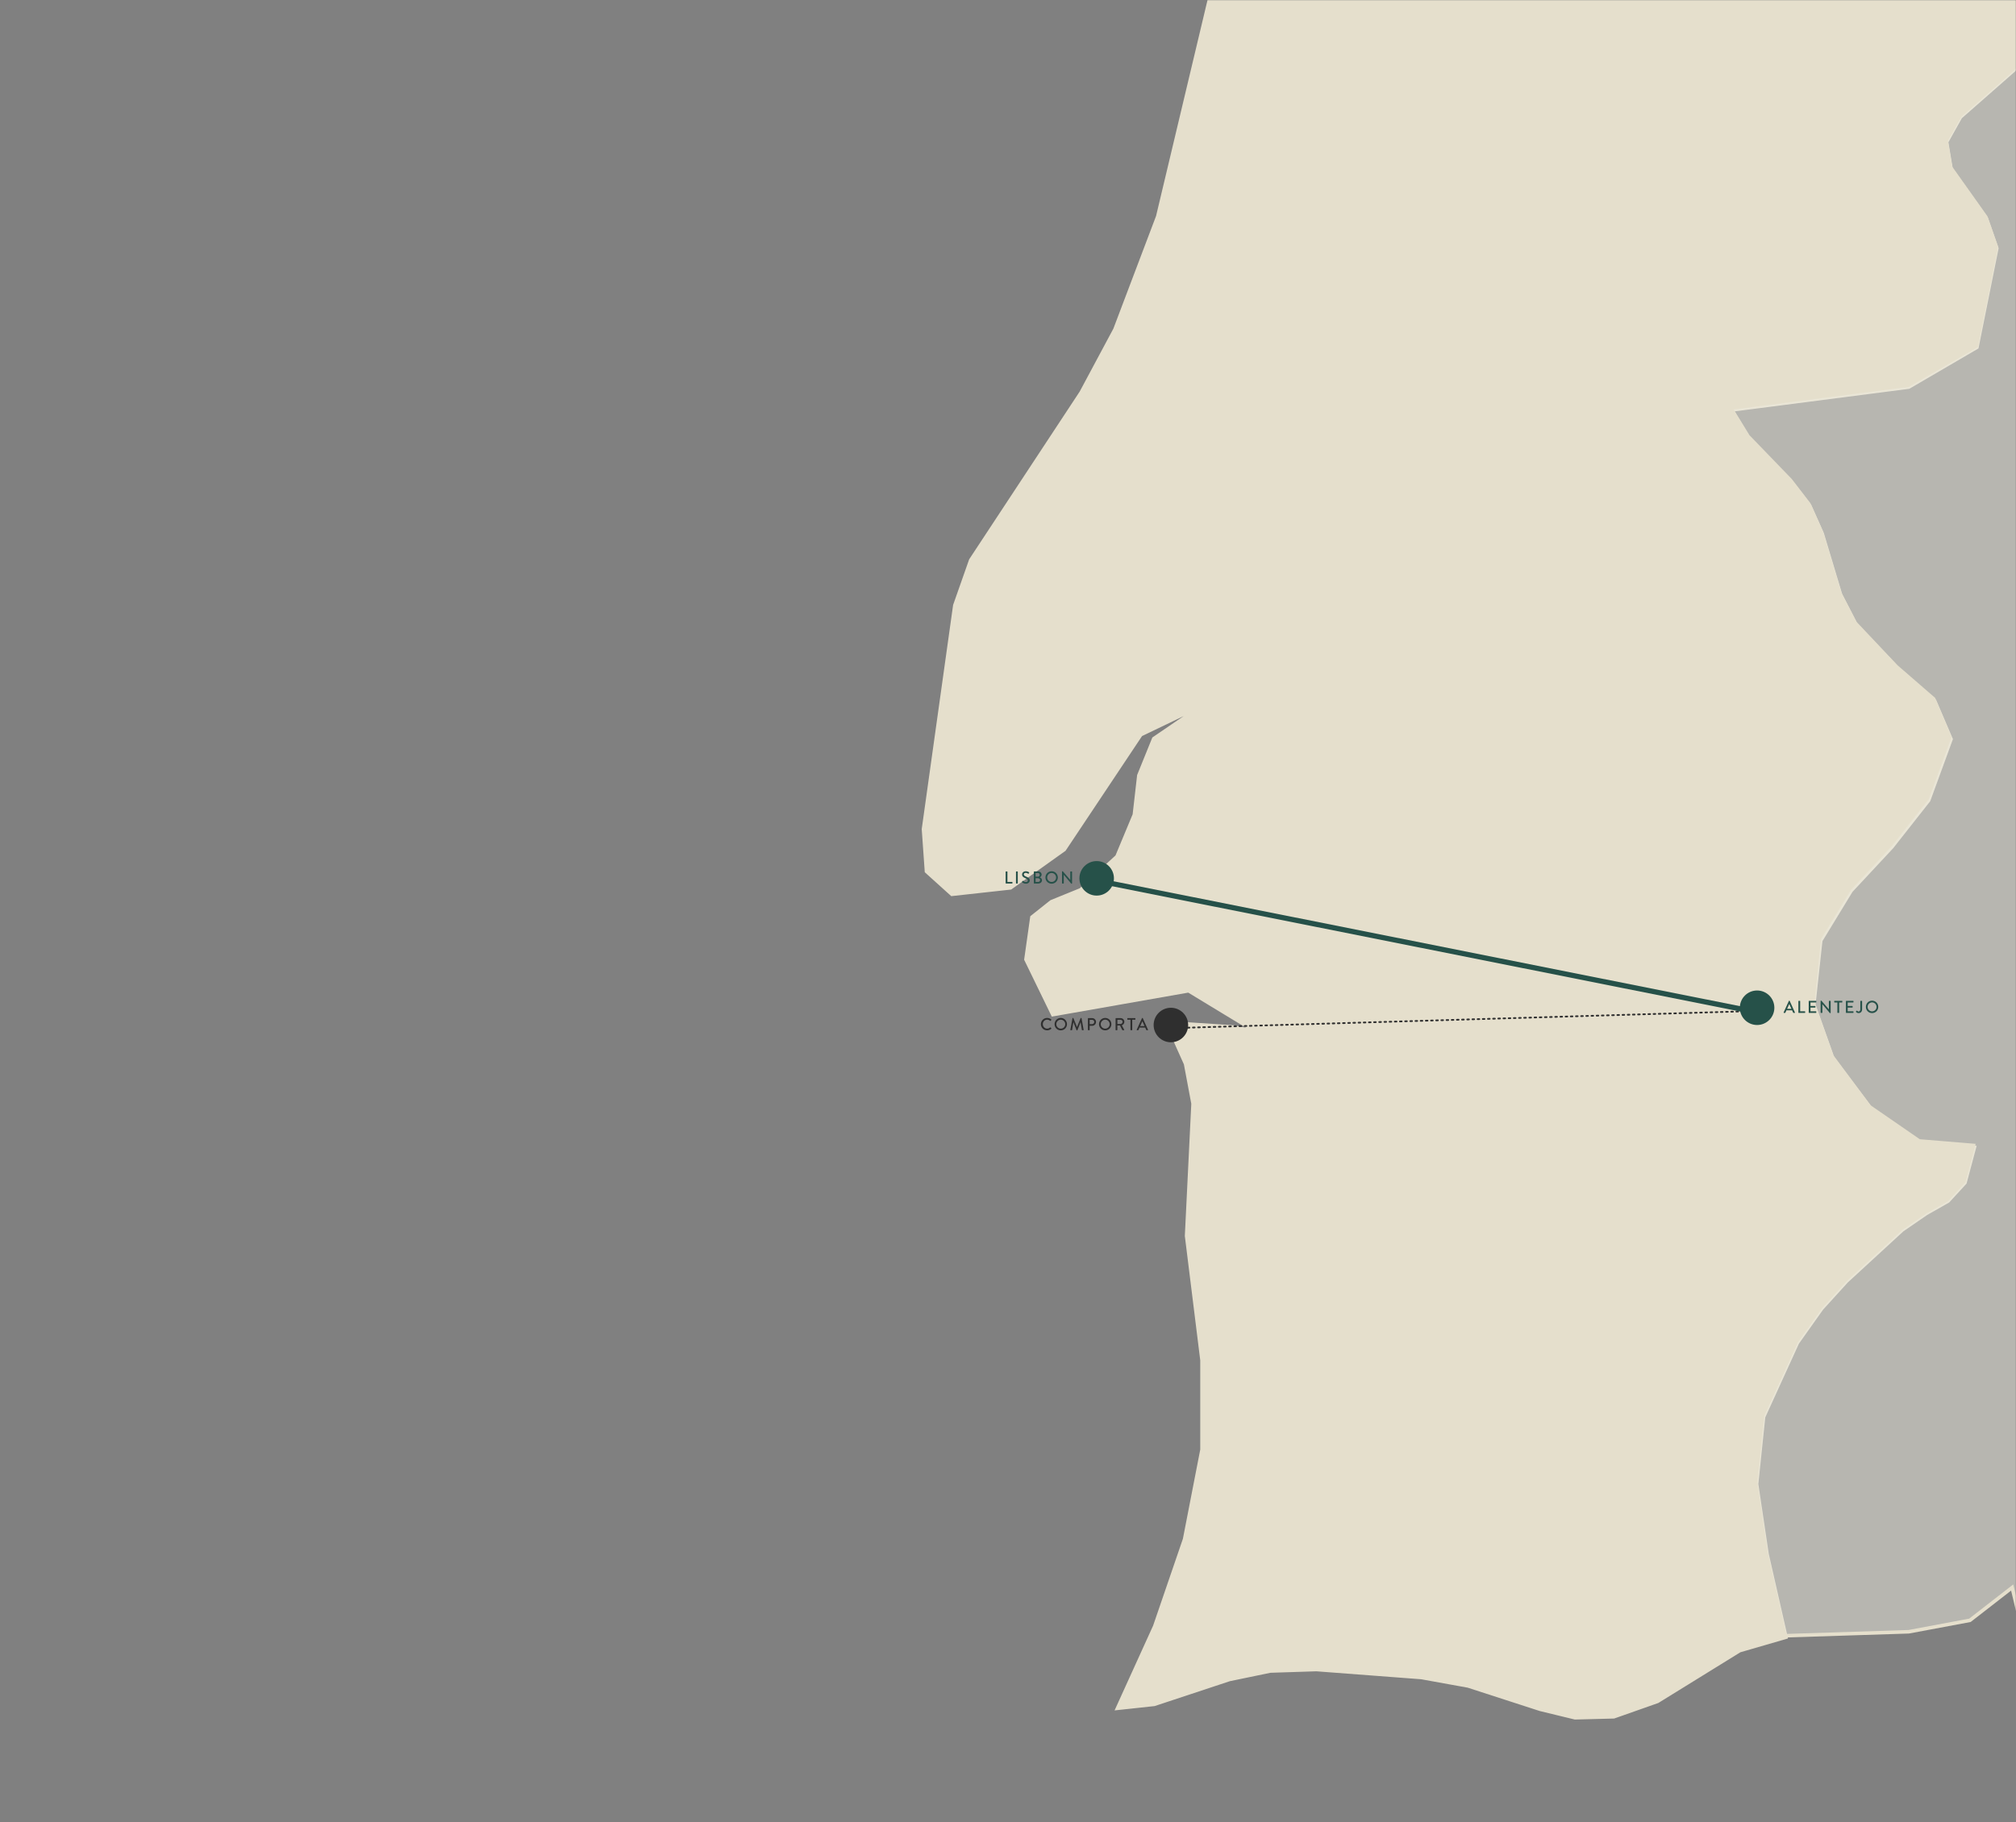
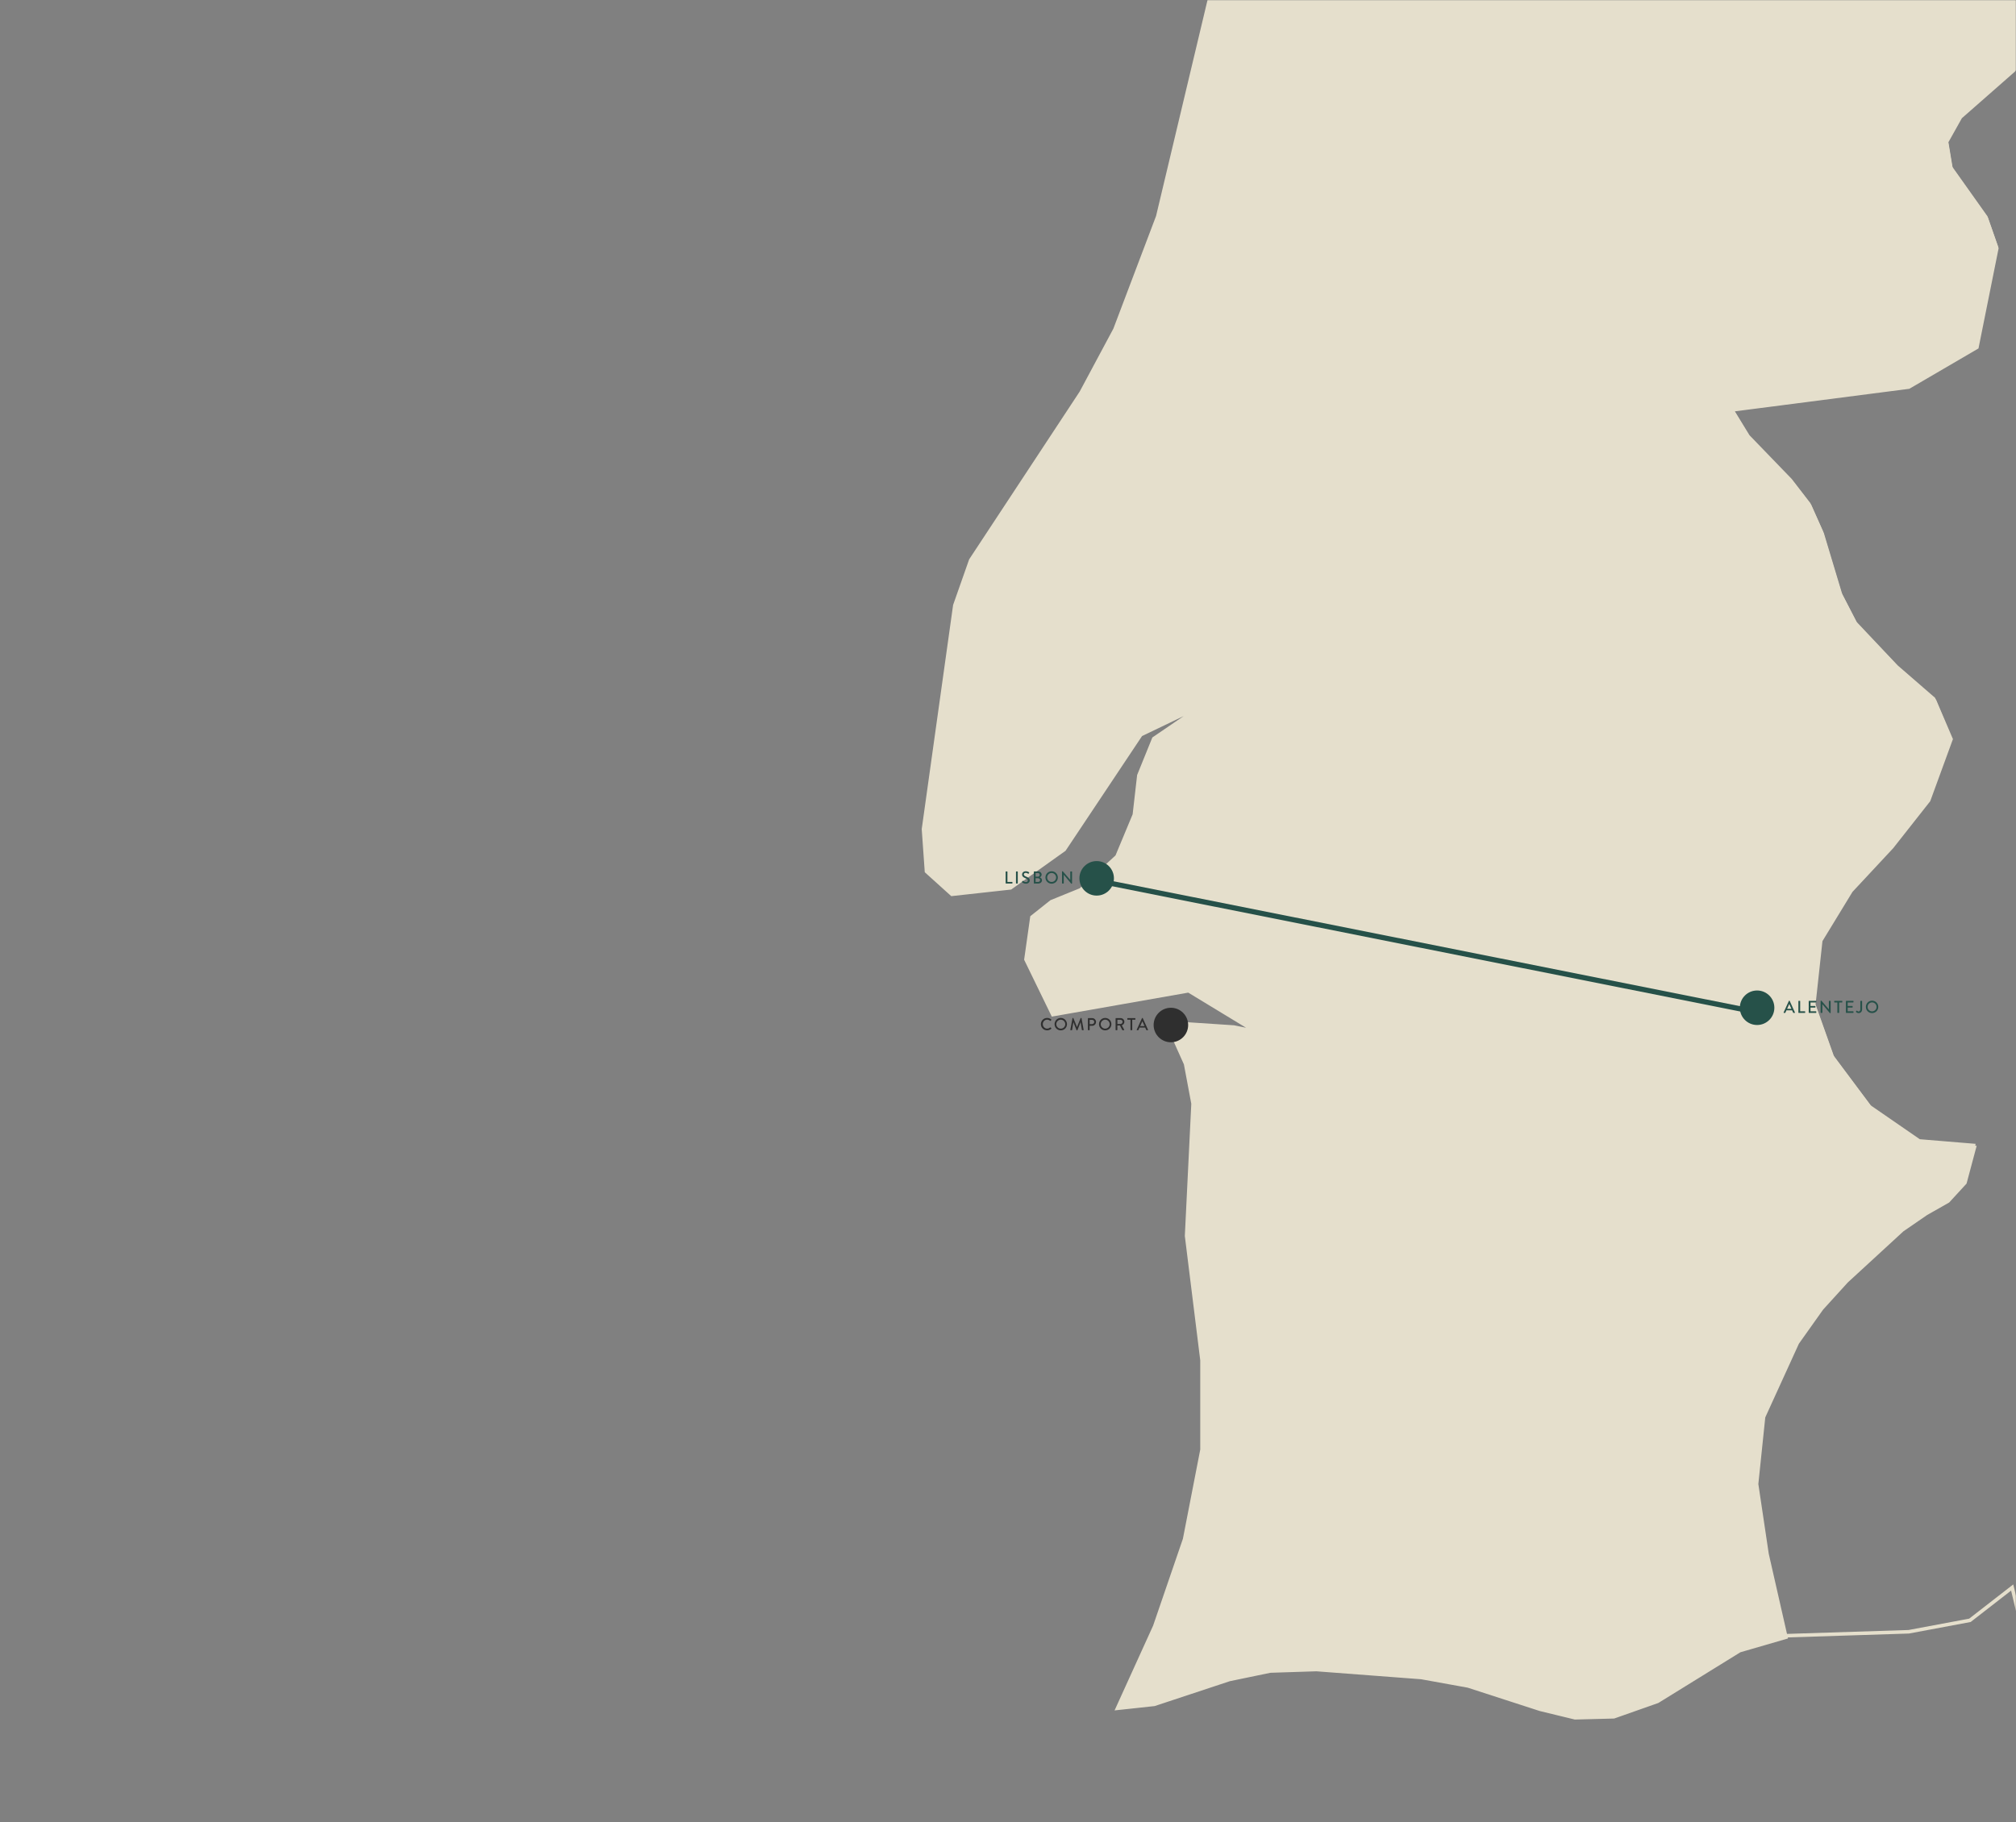
<svg xmlns="http://www.w3.org/2000/svg" fill="none" height="1056" viewBox="0 0 1168 1056" width="1168">
  <rect x="0" y="0" width="1168" height="1056" fill="#808080" stroke="none" />
  <mask height="1056" id="mask0_714_20670" maskUnits="userSpaceOnUse" style="mask-type:alpha" width="1168" x="0" y="0">
    <rect fill="#F9F9F9" height="1056" width="1168" />
  </mask>
  <g mask="url(#mask0_714_20670)">
    <mask fill="black" height="1498" id="path-2-outside-1_714_20670" maskUnits="userSpaceOnUse" width="786" x="533.047" y="-500.705">
      <rect fill="white" height="1498" width="786" x="533.047" y="-500.705" />
      <path d="M1017.69 860.025L1021.73 821.122L1041.32 778.185L1055.44 758.301L1069.85 742.45L1102.12 712.77L1115.95 703.259L1128.63 696.055L1138.43 685.393L1143.9 664.932L1112.5 662.34L1083.68 642.167L1061.78 613.062L1050.83 582.227L1054.87 545.054L1072.44 516.236L1096.07 490.877L1117.4 463.789L1130.36 428.344L1120.85 406.155L1099.24 387.136L1075.32 362.065L1066.39 344.774L1055.73 309.329L1048.53 293.192L1037.87 279.359L1013.09 254.001L1003.29 237.575L1105.87 224.319L1145.35 201.265L1156.87 143.919L1150.82 126.628L1130.36 97.811L1127.77 82.25L1135.83 67.842L1166.67 40.753L1176.75 26.633L1181.08 -6.796L1177.91 -48.867L1159.75 -167.594L1167.53 -171.34L1208.45 -214.278L1309.59 -301.594L1317.37 -320.901L1302.38 -336.751L1270.11 -359.229L1262.33 -362.398H1255.42L1248.79 -363.264L1241.87 -368.739L1239.28 -378.247L1242.74 -405.336L1241.59 -416.286L1232.08 -432.135L1221.71 -440.493L1207.87 -445.103L1172.14 -449.715H1132.95L1117.68 -447.986L1105.58 -444.528L1083.97 -434.153L1042.19 -423.49L1004.73 -422.338L966.692 -424.356L923.181 -422.338L885.436 -409.37L864.113 -403.895L847.975 -406.201L836.164 -423.49L841.925 -441.357L852.298 -458.937L854.317 -475.361L824.06 -498.705L780.549 -492.652L735.312 -470.174L701.02 -442.799L684.597 -421.473L676.24 -397.556L681.428 -377.672L706.497 -369.314L692.09 -335.022L697.851 -292.373L724.074 -210.533L728.397 -178.833L729.547 -145.981L727.531 -112.843L670.767 125.476L645.983 190.891L626.391 227.488L562.423 324.602L553.2 350.826L535.047 480.503L536.777 504.997L551.473 518.254L585.473 514.507L616.595 492.318L660.967 425.75L697.563 408.172L668.459 428.056L659.817 449.38L657.221 472.145L647.137 496.353L626.103 515.66L609.103 522.575L597.865 531.509L594.407 556.004L609.965 587.991L688.632 574.159L727.531 597.789L714.851 595.195L688.632 593.466L675.663 591.449L686.901 616.52L691.224 639.573L687.478 716.228L696.409 788.27V840.141L686.325 892.011L669.036 942.441L647.425 989.99L668.748 987.685L712.259 973.276L735.885 968.378L762.684 967.512L823.483 972.124L850.571 977.022L892.351 990.567L912.52 995.466L934.996 994.889L960.353 985.956L1007.9 956.562L1034.7 948.782L1023.75 900.658L1017.69 860.025Z" />
    </mask>
    <path d="M1017.69 860.025L1021.73 821.122L1041.32 778.185L1055.44 758.301L1069.85 742.45L1102.12 712.77L1115.95 703.259L1128.63 696.055L1138.43 685.393L1143.9 664.932L1112.5 662.34L1083.68 642.167L1061.78 613.062L1050.83 582.227L1054.87 545.054L1072.44 516.236L1096.07 490.877L1117.4 463.789L1130.36 428.344L1120.85 406.155L1099.24 387.136L1075.32 362.065L1066.39 344.774L1055.73 309.329L1048.53 293.192L1037.87 279.359L1013.09 254.001L1003.29 237.575L1105.87 224.319L1145.35 201.265L1156.87 143.919L1150.82 126.628L1130.36 97.811L1127.77 82.25L1135.83 67.842L1166.67 40.753L1176.75 26.633L1181.08 -6.796L1177.91 -48.867L1159.75 -167.594L1167.53 -171.34L1208.45 -214.278L1309.59 -301.594L1317.37 -320.901L1302.38 -336.751L1270.11 -359.229L1262.33 -362.398H1255.42L1248.79 -363.264L1241.87 -368.739L1239.28 -378.247L1242.74 -405.336L1241.59 -416.286L1232.08 -432.135L1221.71 -440.493L1207.87 -445.103L1172.14 -449.715H1132.95L1117.68 -447.986L1105.58 -444.528L1083.97 -434.153L1042.19 -423.49L1004.73 -422.338L966.692 -424.356L923.181 -422.338L885.436 -409.37L864.113 -403.895L847.975 -406.201L836.164 -423.49L841.925 -441.357L852.298 -458.937L854.317 -475.361L824.06 -498.705L780.549 -492.652L735.312 -470.174L701.02 -442.799L684.597 -421.473L676.24 -397.556L681.428 -377.672L706.497 -369.314L692.09 -335.022L697.851 -292.373L724.074 -210.533L728.397 -178.833L729.547 -145.981L727.531 -112.843L670.767 125.476L645.983 190.891L626.391 227.488L562.423 324.602L553.2 350.826L535.047 480.503L536.777 504.997L551.473 518.254L585.473 514.507L616.595 492.318L660.967 425.75L697.563 408.172L668.459 428.056L659.817 449.38L657.221 472.145L647.137 496.353L626.103 515.66L609.103 522.575L597.865 531.509L594.407 556.004L609.965 587.991L688.632 574.159L727.531 597.789L714.851 595.195L688.632 593.466L675.663 591.449L686.901 616.52L691.224 639.573L687.478 716.228L696.409 788.27V840.141L686.325 892.011L669.036 942.441L647.425 989.99L668.748 987.685L712.259 973.276L735.885 968.378L762.684 967.512L823.483 972.124L850.571 977.022L892.351 990.567L912.52 995.466L934.996 994.889L960.353 985.956L1007.9 956.562L1034.7 948.782L1023.75 900.658L1017.69 860.025Z" fill="#E5DFCC" />
    <path d="M1017.69 860.025L1021.73 821.122L1041.32 778.185L1055.44 758.301L1069.85 742.45L1102.12 712.77L1115.95 703.259L1128.63 696.055L1138.43 685.393L1143.9 664.932L1112.5 662.34L1083.68 642.167L1061.78 613.062L1050.83 582.227L1054.87 545.054L1072.44 516.236L1096.07 490.877L1117.4 463.789L1130.36 428.344L1120.85 406.155L1099.24 387.136L1075.32 362.065L1066.39 344.774L1055.73 309.329L1048.53 293.192L1037.87 279.359L1013.09 254.001L1003.29 237.575L1105.87 224.319L1145.35 201.265L1156.87 143.919L1150.82 126.628L1130.36 97.811L1127.77 82.25L1135.83 67.842L1166.67 40.753L1176.75 26.633L1181.08 -6.796L1177.91 -48.867L1159.75 -167.594L1167.53 -171.34L1208.45 -214.278L1309.59 -301.594L1317.37 -320.901L1302.38 -336.751L1270.11 -359.229L1262.33 -362.398H1255.42L1248.79 -363.264L1241.87 -368.739L1239.28 -378.247L1242.74 -405.336L1241.59 -416.286L1232.08 -432.135L1221.71 -440.493L1207.87 -445.103L1172.14 -449.715H1132.95L1117.68 -447.986L1105.58 -444.528L1083.97 -434.153L1042.19 -423.49L1004.73 -422.338L966.692 -424.356L923.181 -422.338L885.436 -409.37L864.113 -403.895L847.975 -406.201L836.164 -423.49L841.925 -441.357L852.298 -458.937L854.317 -475.361L824.06 -498.705L780.549 -492.652L735.312 -470.174L701.02 -442.799L684.597 -421.473L676.24 -397.556L681.428 -377.672L706.497 -369.314L692.09 -335.022L697.851 -292.373L724.074 -210.533L728.397 -178.833L729.547 -145.981L727.531 -112.843L670.767 125.476L645.983 190.891L626.391 227.488L562.423 324.602L553.2 350.826L535.047 480.503L536.777 504.997L551.473 518.254L585.473 514.507L616.595 492.318L660.967 425.75L697.563 408.172L668.459 428.056L659.817 449.38L657.221 472.145L647.137 496.353L626.103 515.66L609.103 522.575L597.865 531.509L594.407 556.004L609.965 587.991L688.632 574.159L727.531 597.789L714.851 595.195L688.632 593.466L675.663 591.449L686.901 616.52L691.224 639.573L687.478 716.228L696.409 788.27V840.141L686.325 892.011L669.036 942.441L647.425 989.99L668.748 987.685L712.259 973.276L735.885 968.378L762.684 967.512L823.483 972.124L850.571 977.022L892.351 990.567L912.52 995.466L934.996 994.889L960.353 985.956L1007.9 956.562L1034.7 948.782L1023.75 900.658L1017.69 860.025Z" mask="url(#path-2-outside-1_714_20670)" stroke="#E5DFCC" stroke-width="2.057" />
    <mask fill="black" height="2273" id="path-3-outside-2_714_20670" maskUnits="userSpaceOnUse" width="3298" x="592.688" y="-1001.24">
      <rect fill="white" height="2273" width="3298" x="592.688" y="-1001.24" />
      <path d="M3565.49 -596.955L3617.93 -592.632L3622.54 -586.293L3635.8 -564.68L3638.68 -557.476L3634.36 -547.966L3624.56 -543.931L3614.76 -542.202L3609.87 -539.609L3610.15 -520.302L3615.05 -507.909L3621.1 -496.672L3624.27 -480.534L3604.1 -422.035L3552.24 -379.386L3428.91 -315.7L3406.72 -298.698L3365.51 -260.66L3343.04 -245.386L3313.94 -234.723L3217.41 -217.722L3156.61 -197.55L3106.76 -173.631L3060.37 -143.949L3010.23 -106.487L3047.98 -91.79L3043.37 -75.366L2992.94 -45.395L2967.58 -21.765L2899.87 74.772L2841.95 144.509L2792.68 214.535L2766.17 290.901L2777.12 379.658L2788.65 412.796L2796.13 427.782L2807.37 442.767L2822.65 453.43L2862.99 473.025L2874.51 481.958L2872.49 515.674L2838.49 544.491L2757.52 587.428L2716.89 630.942L2670.5 702.41L2643.71 775.028L2661.57 822L2628.15 837.562L2590.11 839.578L2550.92 837.562L2514.04 841.595L2473.41 860.904L2438.55 890.585L2409.44 926.318L2386.68 964.068L2367.09 1007.58L2355.27 1027.47L2337.98 1044.76L2319.25 1057.15L2310.03 1059.45L2301.1 1056.86L2283.23 1054.84L2245.2 1057.44L2174.6 1069.54L2137.72 1073L1818.45 1067.81L1774.07 1077.9L1758.8 1086.54L1734.6 1109.31L1720.19 1119.97L1700.31 1129.19L1683.6 1133.22L1642.39 1138.12L1602.34 1149.94L1569.78 1170.69L1545.86 1200.95L1532.03 1240.71L1515.9 1239.56L1490.25 1263.19L1467.77 1270.68L1440.69 1264.63L1407.84 1248.49L1377.01 1228.61L1356.26 1211.9L1338.11 1187.98L1328.02 1162.33L1320.82 1136.4L1311.02 1111.33L1298.92 1095.76L1289.7 1089.71L1285.09 1081.07L1286.53 1057.72L1291.43 1046.2L1300.94 1036.11L1312.46 1028.04L1323.7 1022.57L1299.5 1028.62L1290.85 1033.81L1279.9 1045.33L1250.51 1013.06L1208.44 982.8L1173.58 952.542L1165.79 919.979L1141.3 938.997L1105.86 945.627L1034.11 947.931L1023.16 899.807L1017.11 859.175L1021.14 820.271L1040.74 777.334L1054.86 757.45L1069.27 741.601L1101.54 711.918L1115.37 702.41L1128.05 695.206L1137.85 684.544L1143.32 663.794L1111.91 661.2L1083.1 641.318L1061.2 611.924L1050.25 581.089L1053.99 543.916L1071.57 515.099L1095.2 489.739L1116.52 462.651L1129.49 427.205L1120.27 405.017L1098.66 386.285L1074.74 360.926L1065.81 343.636L1055.15 308.19L1047.94 292.053L1037.28 278.221L1012.79 252.862L1002.7 236.436L1105.57 223.181L1145.05 200.414L1156.58 143.069L1150.52 125.779L1130.06 96.962L1127.47 81.4L1135.54 66.991L1166.37 39.903L1176.46 25.783L1180.49 -7.644L1177.32 -49.718L1159.17 -168.444L1166.95 -172.191L1208.15 -215.128L1309.29 -302.443L1317.07 -321.752L1302.09 -337.601L1269.82 -360.077L1262.04 -363.537H1255.12L1248.49 -364.112L1241.58 -369.587L1239.27 -379.386L1242.73 -406.186L1241.29 -417.136L1231.78 -432.985L1221.7 -441.63L1207.86 -445.954L1171.84 -450.563H1132.95L1117.67 -448.546L1105.57 -445.088L1083.96 -434.714L1042.18 -424.052L1004.72 -423.187L966.684 -425.204L923.173 -423.187L885.716 -410.221L864.393 -404.745L847.967 -407.049L836.156 -424.341L841.917 -442.207L852.29 -459.785L854.021 -475.923L824.052 -499.264L780.253 -493.501L735.304 -470.736L701.012 -443.359L673.928 -448.546L679.978 -480.534L701.878 -519.437L721.758 -545.084L714.554 -545.948L699.574 -548.542H691.505L702.455 -574.477L701.589 -598.972L696.116 -625.484L692.655 -657.759L655.775 -641.044L643.094 -650.843L648.283 -676.202L664.417 -706.46L608.806 -726.92L594.688 -771.875L614.28 -821.728L659.232 -857.461L683.724 -864.377L732.708 -868.7L759.507 -873.024L783.134 -881.668L801.576 -894.059L816.272 -908.18L828.952 -922.3L827.798 -924.317L829.24 -933.25L832.121 -943.913L835.579 -951.694L843.648 -958.033L881.105 -978.205L904.158 -986.275L929.515 -992.902L954.584 -997.514L976.772 -999.243L1005.59 -994.631L1026.62 -982.528L1046.21 -966.968L1070.42 -952.271L1095.49 -944.489L1117.96 -943.913L1140.44 -946.795L1430.03 -956.304L1484.78 -948.524L1708.95 -900.975L1766.29 -898.094L1919.01 -919.419L1963.1 -918.267L2010.36 -906.739L2067.41 -888.007L2084.41 -886.278L2093.34 -888.873L2108.9 -898.958L2116.39 -901.552L2160.19 -902.416L2182.09 -900.112L2258.45 -880.228L2302.54 -874.752L2346.91 -879.074L2400.22 -894.348L2413.77 -868.412L2441.43 -854.003L2471.39 -841.612L2492.14 -821.728V-811.643L2486.38 -802.998L2481.77 -793.776L2484.94 -781.96L2493.87 -777.926L2504.53 -783.114L2514.33 -792.047L2520.09 -799.538L2534.21 -782.249L2558.13 -769.569L2609.13 -752.568L2620.65 -750.262L2642.84 -748.822L2653.5 -745.075L2663.3 -736.431L2682.32 -713.664L2693.56 -706.46L2711.13 -705.308L2746.86 -714.529L2763.58 -714.818L2780.58 -706.46L2810.26 -680.812L2826.39 -672.744L2849.73 -670.727L2928.11 -676.202L2959.52 -671.304L2975.94 -669.861L2990.06 -672.744L2993.81 -679.948L2992.94 -702.713L2995.82 -709.629L3037.03 -713.087L3096.39 -700.696L3152.29 -676.491L3183.7 -643.927L3182.25 -611.075L3196.95 -598.684L3222.02 -601.853L3251.41 -615.398L3272.73 -605.023L3312.5 -577.071L3330.94 -569.578L3341.31 -571.596L3370.41 -584.275L3382.81 -587.445L3401.53 -584.564L3438.99 -570.444L3457.44 -567.561L3473 -570.155L3484.81 -575.342L3496.91 -582.258L3513.62 -589.751L3541.29 -596.667L3565.49 -596.955ZM3214.81 398.101L3185.42 400.982L3156.9 417.985L3142.49 438.733L3149.4 468.415L3175.34 465.821L3207.32 444.785L3231.82 419.714L3214.81 398.101ZM3614.76 149.409L3552.24 164.393L3474.15 201.568L3424.01 248.252L3444.76 291.477L3473 272.169L3498.07 283.119L3522.56 307.038L3548.49 326.634L3594.88 332.397L3628.31 310.496L3654.24 271.882L3678.45 227.214L3666.34 205.89L3645.31 204.738L3621.97 207.33L3602.37 196.956L3603.81 189.464L3614.76 149.409ZM3865.45 179.378L3888.5 168.139L3866.03 140.188L3826.55 118.286L3789.09 113.388L3772.38 136.153L3788.81 154.308L3826.26 171.886L3865.45 179.378ZM3177.93 514.81L3193.78 526.913L3213.66 528.93L3217.69 519.709L3186.29 498.384L3177.93 514.81Z" />
    </mask>
-     <path d="M3565.49 -596.955L3617.93 -592.632L3622.54 -586.293L3635.8 -564.68L3638.68 -557.476L3634.36 -547.966L3624.56 -543.931L3614.76 -542.202L3609.87 -539.609L3610.15 -520.302L3615.05 -507.909L3621.1 -496.672L3624.27 -480.534L3604.1 -422.035L3552.24 -379.386L3428.91 -315.7L3406.72 -298.698L3365.51 -260.66L3343.04 -245.386L3313.94 -234.723L3217.41 -217.722L3156.61 -197.55L3106.76 -173.631L3060.37 -143.949L3010.23 -106.487L3047.98 -91.79L3043.37 -75.366L2992.94 -45.395L2967.58 -21.765L2899.87 74.772L2841.95 144.509L2792.68 214.535L2766.17 290.901L2777.12 379.658L2788.65 412.796L2796.13 427.782L2807.37 442.767L2822.65 453.43L2862.99 473.025L2874.51 481.958L2872.49 515.674L2838.49 544.491L2757.52 587.428L2716.89 630.942L2670.5 702.41L2643.71 775.028L2661.57 822L2628.15 837.562L2590.11 839.578L2550.92 837.562L2514.04 841.595L2473.41 860.904L2438.55 890.585L2409.44 926.318L2386.68 964.068L2367.09 1007.58L2355.27 1027.47L2337.98 1044.76L2319.25 1057.15L2310.03 1059.45L2301.1 1056.86L2283.23 1054.84L2245.2 1057.44L2174.6 1069.54L2137.72 1073L1818.45 1067.81L1774.07 1077.9L1758.8 1086.54L1734.6 1109.31L1720.19 1119.97L1700.31 1129.19L1683.6 1133.22L1642.39 1138.12L1602.34 1149.94L1569.78 1170.69L1545.86 1200.95L1532.03 1240.71L1515.9 1239.56L1490.25 1263.19L1467.77 1270.68L1440.69 1264.63L1407.84 1248.49L1377.01 1228.61L1356.26 1211.9L1338.11 1187.98L1328.02 1162.33L1320.82 1136.4L1311.02 1111.33L1298.92 1095.76L1289.7 1089.71L1285.09 1081.07L1286.53 1057.72L1291.43 1046.2L1300.94 1036.11L1312.46 1028.04L1323.7 1022.57L1299.5 1028.62L1290.85 1033.81L1279.9 1045.33L1250.51 1013.06L1208.44 982.8L1173.58 952.542L1165.79 919.979L1141.3 938.997L1105.86 945.627L1034.11 947.931L1023.16 899.807L1017.11 859.175L1021.14 820.271L1040.74 777.334L1054.86 757.45L1069.27 741.601L1101.54 711.918L1115.37 702.41L1128.05 695.206L1137.85 684.544L1143.32 663.794L1111.91 661.2L1083.1 641.318L1061.2 611.924L1050.25 581.089L1053.99 543.916L1071.57 515.099L1095.2 489.739L1116.52 462.651L1129.49 427.205L1120.27 405.017L1098.66 386.285L1074.74 360.926L1065.81 343.636L1055.15 308.19L1047.94 292.053L1037.28 278.221L1012.79 252.862L1002.7 236.436L1105.57 223.181L1145.05 200.414L1156.58 143.069L1150.52 125.779L1130.06 96.962L1127.47 81.4L1135.54 66.991L1166.37 39.903L1176.46 25.783L1180.49 -7.644L1177.32 -49.718L1159.17 -168.444L1166.95 -172.191L1208.15 -215.128L1309.29 -302.443L1317.07 -321.752L1302.09 -337.601L1269.82 -360.077L1262.04 -363.537H1255.12L1248.49 -364.112L1241.58 -369.587L1239.27 -379.386L1242.73 -406.186L1241.29 -417.136L1231.78 -432.985L1221.7 -441.63L1207.86 -445.954L1171.84 -450.563H1132.95L1117.67 -448.546L1105.57 -445.088L1083.96 -434.714L1042.18 -424.052L1004.72 -423.187L966.684 -425.204L923.173 -423.187L885.716 -410.221L864.393 -404.745L847.967 -407.049L836.156 -424.341L841.917 -442.207L852.29 -459.785L854.021 -475.923L824.052 -499.264L780.253 -493.501L735.304 -470.736L701.012 -443.359L673.928 -448.546L679.978 -480.534L701.878 -519.437L721.758 -545.084L714.554 -545.948L699.574 -548.542H691.505L702.455 -574.477L701.589 -598.972L696.116 -625.484L692.655 -657.759L655.775 -641.044L643.094 -650.843L648.283 -676.202L664.417 -706.46L608.806 -726.92L594.688 -771.875L614.28 -821.728L659.232 -857.461L683.724 -864.377L732.708 -868.7L759.507 -873.024L783.134 -881.668L801.576 -894.059L816.272 -908.18L828.952 -922.3L827.798 -924.317L829.24 -933.25L832.121 -943.913L835.579 -951.694L843.648 -958.033L881.105 -978.205L904.158 -986.275L929.515 -992.902L954.584 -997.514L976.772 -999.243L1005.59 -994.631L1026.62 -982.528L1046.21 -966.968L1070.42 -952.271L1095.49 -944.489L1117.96 -943.913L1140.44 -946.795L1430.03 -956.304L1484.78 -948.524L1708.95 -900.975L1766.29 -898.094L1919.01 -919.419L1963.1 -918.267L2010.36 -906.739L2067.41 -888.007L2084.41 -886.278L2093.34 -888.873L2108.9 -898.958L2116.39 -901.552L2160.19 -902.416L2182.09 -900.112L2258.45 -880.228L2302.54 -874.752L2346.91 -879.074L2400.22 -894.348L2413.77 -868.412L2441.43 -854.003L2471.39 -841.612L2492.14 -821.728V-811.643L2486.38 -802.998L2481.77 -793.776L2484.94 -781.96L2493.87 -777.926L2504.53 -783.114L2514.33 -792.047L2520.09 -799.538L2534.21 -782.249L2558.13 -769.569L2609.13 -752.568L2620.65 -750.262L2642.84 -748.822L2653.5 -745.075L2663.3 -736.431L2682.32 -713.664L2693.56 -706.46L2711.13 -705.308L2746.86 -714.529L2763.58 -714.818L2780.58 -706.46L2810.26 -680.812L2826.39 -672.744L2849.73 -670.727L2928.11 -676.202L2959.52 -671.304L2975.94 -669.861L2990.06 -672.744L2993.81 -679.948L2992.94 -702.713L2995.82 -709.629L3037.03 -713.087L3096.39 -700.696L3152.29 -676.491L3183.7 -643.927L3182.25 -611.075L3196.95 -598.684L3222.02 -601.853L3251.41 -615.398L3272.73 -605.023L3312.5 -577.071L3330.94 -569.578L3341.31 -571.596L3370.41 -584.275L3382.81 -587.445L3401.53 -584.564L3438.99 -570.444L3457.44 -567.561L3473 -570.155L3484.81 -575.342L3496.91 -582.258L3513.62 -589.751L3541.29 -596.667L3565.49 -596.955ZM3214.81 398.101L3185.42 400.982L3156.9 417.985L3142.49 438.733L3149.4 468.415L3175.34 465.821L3207.32 444.785L3231.82 419.714L3214.81 398.101ZM3614.76 149.409L3552.24 164.393L3474.15 201.568L3424.01 248.252L3444.76 291.477L3473 272.169L3498.07 283.119L3522.56 307.038L3548.49 326.634L3594.88 332.397L3628.31 310.496L3654.24 271.882L3678.45 227.214L3666.34 205.89L3645.31 204.738L3621.97 207.33L3602.37 196.956L3603.81 189.464L3614.76 149.409ZM3865.45 179.378L3888.5 168.139L3866.03 140.188L3826.55 118.286L3789.09 113.388L3772.38 136.153L3788.81 154.308L3826.26 171.886L3865.45 179.378ZM3177.93 514.81L3193.78 526.913L3213.66 528.93L3217.69 519.709L3186.29 498.384L3177.93 514.81Z" fill="#EFECE0" fill-opacity="0.5" />
-     <path d="M3565.49 -596.955L3617.93 -592.632L3622.54 -586.293L3635.8 -564.68L3638.68 -557.476L3634.36 -547.966L3624.56 -543.931L3614.76 -542.202L3609.87 -539.609L3610.15 -520.302L3615.05 -507.909L3621.1 -496.672L3624.27 -480.534L3604.1 -422.035L3552.24 -379.386L3428.91 -315.7L3406.72 -298.698L3365.51 -260.66L3343.04 -245.386L3313.94 -234.723L3217.41 -217.722L3156.61 -197.55L3106.76 -173.631L3060.37 -143.949L3010.23 -106.487L3047.98 -91.79L3043.37 -75.366L2992.94 -45.395L2967.58 -21.765L2899.87 74.772L2841.95 144.509L2792.68 214.535L2766.17 290.901L2777.12 379.658L2788.65 412.796L2796.13 427.782L2807.37 442.767L2822.65 453.43L2862.99 473.025L2874.51 481.958L2872.49 515.674L2838.49 544.491L2757.52 587.428L2716.89 630.942L2670.5 702.41L2643.71 775.028L2661.57 822L2628.15 837.562L2590.11 839.578L2550.92 837.562L2514.04 841.595L2473.41 860.904L2438.55 890.585L2409.44 926.318L2386.68 964.068L2367.09 1007.58L2355.27 1027.47L2337.98 1044.76L2319.25 1057.15L2310.03 1059.45L2301.1 1056.86L2283.23 1054.84L2245.2 1057.44L2174.6 1069.54L2137.72 1073L1818.45 1067.81L1774.07 1077.9L1758.8 1086.54L1734.6 1109.31L1720.19 1119.97L1700.31 1129.19L1683.6 1133.22L1642.39 1138.12L1602.34 1149.94L1569.78 1170.69L1545.86 1200.95L1532.03 1240.71L1515.9 1239.56L1490.25 1263.19L1467.77 1270.68L1440.69 1264.63L1407.84 1248.49L1377.01 1228.61L1356.26 1211.9L1338.11 1187.98L1328.02 1162.33L1320.82 1136.4L1311.02 1111.33L1298.92 1095.76L1289.7 1089.71L1285.09 1081.07L1286.53 1057.72L1291.43 1046.2L1300.94 1036.11L1312.46 1028.04L1323.7 1022.57L1299.5 1028.62L1290.85 1033.81L1279.9 1045.33L1250.51 1013.06L1208.44 982.8L1173.58 952.542L1165.79 919.979L1141.3 938.997L1105.86 945.627L1034.11 947.931L1023.16 899.807L1017.11 859.175L1021.14 820.271L1040.74 777.334L1054.86 757.45L1069.27 741.601L1101.54 711.918L1115.37 702.41L1128.05 695.206L1137.85 684.544L1143.32 663.794L1111.91 661.2L1083.1 641.318L1061.2 611.924L1050.25 581.089L1053.99 543.916L1071.57 515.099L1095.2 489.739L1116.52 462.651L1129.49 427.205L1120.27 405.017L1098.66 386.285L1074.74 360.926L1065.81 343.636L1055.15 308.19L1047.94 292.053L1037.28 278.221L1012.79 252.862L1002.7 236.436L1105.57 223.181L1145.05 200.414L1156.58 143.069L1150.52 125.779L1130.06 96.962L1127.47 81.4L1135.54 66.991L1166.37 39.903L1176.46 25.783L1180.49 -7.644L1177.32 -49.718L1159.17 -168.444L1166.95 -172.191L1208.15 -215.128L1309.29 -302.443L1317.07 -321.752L1302.09 -337.601L1269.82 -360.077L1262.04 -363.537H1255.12L1248.49 -364.112L1241.58 -369.587L1239.27 -379.386L1242.73 -406.186L1241.29 -417.136L1231.78 -432.985L1221.7 -441.63L1207.86 -445.954L1171.84 -450.563H1132.95L1117.67 -448.546L1105.57 -445.088L1083.96 -434.714L1042.18 -424.052L1004.72 -423.187L966.684 -425.204L923.173 -423.187L885.716 -410.221L864.393 -404.745L847.967 -407.049L836.156 -424.341L841.917 -442.207L852.29 -459.785L854.021 -475.923L824.052 -499.264L780.253 -493.501L735.304 -470.736L701.012 -443.359L673.928 -448.546L679.978 -480.534L701.878 -519.437L721.758 -545.084L714.554 -545.948L699.574 -548.542H691.505L702.455 -574.477L701.589 -598.972L696.116 -625.484L692.655 -657.759L655.775 -641.044L643.094 -650.843L648.283 -676.202L664.417 -706.46L608.806 -726.92L594.688 -771.875L614.28 -821.728L659.232 -857.461L683.724 -864.377L732.708 -868.7L759.507 -873.024L783.134 -881.668L801.576 -894.059L816.272 -908.18L828.952 -922.3L827.798 -924.317L829.24 -933.25L832.121 -943.913L835.579 -951.694L843.648 -958.033L881.105 -978.205L904.158 -986.275L929.515 -992.902L954.584 -997.514L976.772 -999.243L1005.59 -994.631L1026.62 -982.528L1046.21 -966.968L1070.42 -952.271L1095.49 -944.489L1117.96 -943.913L1140.44 -946.795L1430.03 -956.304L1484.78 -948.524L1708.95 -900.975L1766.29 -898.094L1919.01 -919.419L1963.1 -918.267L2010.36 -906.739L2067.41 -888.007L2084.41 -886.278L2093.34 -888.873L2108.9 -898.958L2116.39 -901.552L2160.19 -902.416L2182.09 -900.112L2258.45 -880.228L2302.54 -874.752L2346.91 -879.074L2400.22 -894.348L2413.77 -868.412L2441.43 -854.003L2471.39 -841.612L2492.14 -821.728V-811.643L2486.38 -802.998L2481.77 -793.776L2484.94 -781.96L2493.87 -777.926L2504.53 -783.114L2514.33 -792.047L2520.09 -799.538L2534.21 -782.249L2558.13 -769.569L2609.13 -752.568L2620.65 -750.262L2642.84 -748.822L2653.5 -745.075L2663.3 -736.431L2682.32 -713.664L2693.56 -706.46L2711.13 -705.308L2746.86 -714.529L2763.58 -714.818L2780.58 -706.46L2810.26 -680.812L2826.39 -672.744L2849.73 -670.727L2928.11 -676.202L2959.52 -671.304L2975.94 -669.861L2990.06 -672.744L2993.81 -679.948L2992.94 -702.713L2995.82 -709.629L3037.03 -713.087L3096.39 -700.696L3152.29 -676.491L3183.7 -643.927L3182.25 -611.075L3196.95 -598.684L3222.02 -601.853L3251.41 -615.398L3272.73 -605.023L3312.5 -577.071L3330.94 -569.578L3341.31 -571.596L3370.41 -584.275L3382.81 -587.445L3401.53 -584.564L3438.99 -570.444L3457.44 -567.561L3473 -570.155L3484.81 -575.342L3496.91 -582.258L3513.62 -589.751L3541.29 -596.667L3565.49 -596.955ZM3214.81 398.101L3185.42 400.982L3156.9 417.985L3142.49 438.733L3149.4 468.415L3175.34 465.821L3207.32 444.785L3231.82 419.714L3214.81 398.101ZM3614.76 149.409L3552.24 164.393L3474.15 201.568L3424.01 248.252L3444.76 291.477L3473 272.169L3498.07 283.119L3522.56 307.038L3548.49 326.634L3594.88 332.397L3628.31 310.496L3654.24 271.882L3678.45 227.214L3666.34 205.89L3645.31 204.738L3621.97 207.33L3602.37 196.956L3603.81 189.464L3614.76 149.409ZM3865.45 179.378L3888.5 168.139L3866.03 140.188L3826.55 118.286L3789.09 113.388L3772.38 136.153L3788.81 154.308L3826.26 171.886L3865.45 179.378ZM3177.93 514.81L3193.78 526.913L3213.66 528.93L3217.69 519.709L3186.29 498.384L3177.93 514.81Z" mask="url(#path-3-outside-2_714_20670)" stroke="#E5DFCC" stroke-width="2.057" />
-     <path d="M1013 586L673 596" stroke="#2F2F2F" stroke-dasharray="1 2" stroke-linecap="round" stroke-linejoin="round" />
+     <path d="M3565.49 -596.955L3617.93 -592.632L3622.54 -586.293L3635.8 -564.68L3638.68 -557.476L3634.36 -547.966L3624.56 -543.931L3614.76 -542.202L3609.87 -539.609L3610.15 -520.302L3615.05 -507.909L3621.1 -496.672L3624.27 -480.534L3604.1 -422.035L3552.24 -379.386L3428.91 -315.7L3406.72 -298.698L3365.51 -260.66L3343.04 -245.386L3313.94 -234.723L3217.41 -217.722L3156.61 -197.55L3106.76 -173.631L3060.37 -143.949L3010.23 -106.487L3047.98 -91.79L3043.37 -75.366L2992.94 -45.395L2967.58 -21.765L2899.87 74.772L2841.95 144.509L2792.68 214.535L2766.17 290.901L2777.12 379.658L2788.65 412.796L2796.13 427.782L2807.37 442.767L2822.65 453.43L2862.99 473.025L2874.51 481.958L2872.49 515.674L2838.49 544.491L2757.52 587.428L2716.89 630.942L2670.5 702.41L2643.71 775.028L2661.57 822L2628.15 837.562L2590.11 839.578L2550.92 837.562L2514.04 841.595L2473.41 860.904L2438.55 890.585L2409.44 926.318L2386.68 964.068L2367.09 1007.58L2355.27 1027.47L2337.98 1044.76L2319.25 1057.15L2310.03 1059.45L2301.1 1056.86L2283.23 1054.84L2245.2 1057.44L2174.6 1069.54L2137.72 1073L1818.45 1067.81L1774.07 1077.9L1758.8 1086.54L1734.6 1109.31L1720.19 1119.97L1700.31 1129.19L1683.6 1133.22L1642.39 1138.12L1602.34 1149.94L1569.78 1170.69L1545.86 1200.95L1532.03 1240.71L1515.9 1239.56L1490.25 1263.19L1467.77 1270.68L1440.69 1264.63L1407.84 1248.49L1377.01 1228.61L1356.26 1211.9L1338.11 1187.98L1328.02 1162.33L1320.82 1136.4L1311.02 1111.33L1298.92 1095.76L1289.7 1089.71L1285.09 1081.07L1286.53 1057.72L1291.43 1046.2L1300.94 1036.11L1312.46 1028.04L1323.7 1022.57L1299.5 1028.62L1290.85 1033.81L1279.9 1045.33L1250.51 1013.06L1208.44 982.8L1173.58 952.542L1165.79 919.979L1141.3 938.997L1105.86 945.627L1034.11 947.931L1023.16 899.807L1017.11 859.175L1021.14 820.271L1040.74 777.334L1054.86 757.45L1069.27 741.601L1101.54 711.918L1115.37 702.41L1128.05 695.206L1137.85 684.544L1143.32 663.794L1111.91 661.2L1083.1 641.318L1061.2 611.924L1050.25 581.089L1053.99 543.916L1071.57 515.099L1095.2 489.739L1116.52 462.651L1129.49 427.205L1120.27 405.017L1098.66 386.285L1074.74 360.926L1065.81 343.636L1055.15 308.19L1047.94 292.053L1037.28 278.221L1012.79 252.862L1002.7 236.436L1105.57 223.181L1145.05 200.414L1156.58 143.069L1150.52 125.779L1130.06 96.962L1127.47 81.4L1135.54 66.991L1166.37 39.903L1176.46 25.783L1180.49 -7.644L1177.32 -49.718L1159.17 -168.444L1166.95 -172.191L1208.15 -215.128L1309.29 -302.443L1317.07 -321.752L1302.09 -337.601L1269.82 -360.077L1262.04 -363.537H1255.12L1248.49 -364.112L1241.58 -369.587L1239.27 -379.386L1242.73 -406.186L1241.29 -417.136L1231.78 -432.985L1221.7 -441.63L1207.86 -445.954L1171.84 -450.563H1132.95L1117.67 -448.546L1105.57 -445.088L1083.96 -434.714L1042.18 -424.052L1004.72 -423.187L966.684 -425.204L923.173 -423.187L885.716 -410.221L864.393 -404.745L847.967 -407.049L836.156 -424.341L841.917 -442.207L852.29 -459.785L854.021 -475.923L824.052 -499.264L780.253 -493.501L735.304 -470.736L701.012 -443.359L673.928 -448.546L679.978 -480.534L701.878 -519.437L721.758 -545.084L714.554 -545.948L699.574 -548.542H691.505L702.455 -574.477L701.589 -598.972L696.116 -625.484L692.655 -657.759L655.775 -641.044L643.094 -650.843L648.283 -676.202L664.417 -706.46L608.806 -726.92L594.688 -771.875L614.28 -821.728L659.232 -857.461L683.724 -864.377L732.708 -868.7L759.507 -873.024L783.134 -881.668L801.576 -894.059L816.272 -908.18L828.952 -922.3L827.798 -924.317L829.24 -933.25L832.121 -943.913L835.579 -951.694L843.648 -958.033L881.105 -978.205L904.158 -986.275L929.515 -992.902L954.584 -997.514L976.772 -999.243L1005.59 -994.631L1026.62 -982.528L1046.21 -966.968L1070.42 -952.271L1095.49 -944.489L1117.96 -943.913L1140.44 -946.795L1430.03 -956.304L1484.78 -948.524L1708.95 -900.975L1766.29 -898.094L1919.01 -919.419L1963.1 -918.267L2010.36 -906.739L2067.41 -888.007L2084.41 -886.278L2093.34 -888.873L2108.9 -898.958L2116.39 -901.552L2160.19 -902.416L2182.09 -900.112L2258.45 -880.228L2302.54 -874.752L2346.91 -879.074L2400.22 -894.348L2413.77 -868.412L2441.43 -854.003L2471.39 -841.612L2492.14 -821.728V-811.643L2486.38 -802.998L2481.77 -793.776L2484.94 -781.96L2493.87 -777.926L2504.53 -783.114L2514.33 -792.047L2520.09 -799.538L2534.21 -782.249L2558.13 -769.569L2609.13 -752.568L2620.65 -750.262L2642.84 -748.822L2653.5 -745.075L2663.3 -736.431L2682.32 -713.664L2693.56 -706.46L2711.13 -705.308L2746.86 -714.529L2763.58 -714.818L2780.58 -706.46L2810.26 -680.812L2826.39 -672.744L2849.73 -670.727L2928.11 -676.202L2959.52 -671.304L2975.94 -669.861L2990.06 -672.744L2993.81 -679.948L2992.94 -702.713L2995.82 -709.629L3037.03 -713.087L3096.39 -700.696L3152.29 -676.491L3183.7 -643.927L3182.25 -611.075L3196.95 -598.684L3222.02 -601.853L3251.41 -615.398L3272.73 -605.023L3312.5 -577.071L3330.94 -569.578L3341.31 -571.596L3370.41 -584.275L3382.81 -587.445L3401.53 -584.564L3438.99 -570.444L3457.44 -567.561L3473 -570.155L3484.81 -575.342L3496.91 -582.258L3513.62 -589.751L3541.29 -596.667L3565.49 -596.955M3214.81 398.101L3185.42 400.982L3156.9 417.985L3142.49 438.733L3149.4 468.415L3175.34 465.821L3207.32 444.785L3231.82 419.714L3214.81 398.101ZM3614.76 149.409L3552.24 164.393L3474.15 201.568L3424.01 248.252L3444.76 291.477L3473 272.169L3498.07 283.119L3522.56 307.038L3548.49 326.634L3594.88 332.397L3628.31 310.496L3654.24 271.882L3678.45 227.214L3666.34 205.89L3645.31 204.738L3621.97 207.33L3602.37 196.956L3603.81 189.464L3614.76 149.409ZM3865.45 179.378L3888.5 168.139L3866.03 140.188L3826.55 118.286L3789.09 113.388L3772.38 136.153L3788.81 154.308L3826.26 171.886L3865.45 179.378ZM3177.93 514.81L3193.78 526.913L3213.66 528.93L3217.69 519.709L3186.29 498.384L3177.93 514.81Z" mask="url(#path-3-outside-2_714_20670)" stroke="#E5DFCC" stroke-width="2.057" />
    <path d="M634 510L1015 586" stroke="#2F2F2F" stroke-dasharray="1 2" stroke-linecap="round" stroke-linejoin="round" />
    <path d="M634 510L1015 586" stroke="#265149" stroke-linecap="round" stroke-linejoin="round" stroke-width="3" />
    <circle cx="1018" cy="584" fill="#265149" r="10" />
    <path d="M1033.53 587C1033.38 587 1033.3 586.87 1033.36 586.74L1036.43 580.01C1036.46 579.95 1036.55 579.9 1036.6 579.9H1036.7C1036.75 579.9 1036.84 579.95 1036.87 580.01L1039.92 586.74C1039.98 586.87 1039.9 587 1039.75 587H1039.12C1039 587 1038.93 586.94 1038.89 586.85L1038.27 585.48H1035C1034.8 585.94 1034.59 586.39 1034.39 586.85C1034.36 586.92 1034.28 587 1034.16 587H1033.53ZM1035.39 584.62H1037.89L1036.66 581.88H1036.61L1035.39 584.62ZM1041.92 586.81V580.19C1041.92 580.09 1042 580 1042.11 580H1042.77C1042.87 580 1042.96 580.09 1042.96 580.19V586.07H1045.67C1045.78 586.07 1045.86 586.16 1045.86 586.26V586.81C1045.86 586.91 1045.78 587 1045.67 587H1042.11C1042 587 1041.92 586.91 1041.92 586.81ZM1047.91 586.81V580.19C1047.91 580.09 1047.99 580 1048.1 580H1052.1C1052.21 580 1052.29 580.09 1052.29 580.19V580.75C1052.29 580.85 1052.21 580.94 1052.1 580.94H1048.94V582.98H1051.61C1051.71 582.98 1051.8 583.07 1051.8 583.17V583.73C1051.8 583.84 1051.71 583.92 1051.61 583.92H1048.94V586.07H1052.1C1052.21 586.07 1052.29 586.16 1052.29 586.26V586.81C1052.29 586.91 1052.21 587 1052.1 587H1048.1C1047.99 587 1047.91 586.91 1047.91 586.81ZM1054.8 586.81V580.08C1054.8 579.98 1054.89 579.9 1054.99 579.9H1055.24L1059.58 584.92H1059.59V580.19C1059.59 580.09 1059.67 580 1059.78 580H1060.42C1060.52 580 1060.61 580.09 1060.61 580.19V586.92C1060.61 587.02 1060.52 587.1 1060.42 587.1H1060.16L1055.82 581.94H1055.81V586.81C1055.81 586.91 1055.73 587 1055.62 587H1054.99C1054.89 587 1054.8 586.91 1054.8 586.81ZM1064.51 586.81V580.94H1062.88C1062.77 580.94 1062.69 580.85 1062.69 580.75V580.19C1062.69 580.09 1062.77 580 1062.88 580H1067.18C1067.29 580 1067.37 580.09 1067.37 580.19V580.75C1067.37 580.85 1067.29 580.94 1067.18 580.94H1065.55V586.81C1065.55 586.91 1065.46 587 1065.36 587H1064.7C1064.6 587 1064.51 586.91 1064.51 586.81ZM1069.46 586.81V580.19C1069.46 580.09 1069.54 580 1069.65 580H1073.65C1073.76 580 1073.84 580.09 1073.84 580.19V580.75C1073.84 580.85 1073.76 580.94 1073.65 580.94H1070.49V582.98H1073.16C1073.26 582.98 1073.35 583.07 1073.35 583.17V583.73C1073.35 583.84 1073.26 583.92 1073.16 583.92H1070.49V586.07H1073.65C1073.76 586.07 1073.84 586.16 1073.84 586.26V586.81C1073.84 586.91 1073.76 587 1073.65 587H1069.65C1069.54 587 1069.46 586.91 1069.46 586.81ZM1075.27 586.37C1075.22 586.29 1075.23 586.19 1075.29 586.12L1075.65 585.73C1075.79 585.61 1075.88 585.65 1075.97 585.75C1076.12 585.92 1076.4 586.18 1076.79 586.18C1077.28 586.18 1077.8 585.8 1077.8 584.92V580.19C1077.8 580.09 1077.88 580 1077.99 580H1078.65C1078.76 580 1078.84 580.09 1078.84 580.19V584.91C1078.84 586.3 1077.96 587.1 1076.79 587.1C1075.92 587.1 1075.44 586.58 1075.27 586.37ZM1081.02 583.51C1081.02 581.51 1082.61 579.9 1084.61 579.9C1086.61 579.9 1088.21 581.51 1088.21 583.51C1088.21 585.51 1086.61 587.1 1084.61 587.1C1082.61 587.1 1081.02 585.51 1081.02 583.51ZM1082.02 583.51C1082.02 584.94 1083.19 586.1 1084.61 586.1C1086.04 586.1 1087.21 584.94 1087.21 583.51C1087.21 582.09 1086.04 580.9 1084.61 580.9C1083.19 580.9 1082.02 582.09 1082.02 583.51Z" fill="#265149" />
    <path d="M582.635 511.818V505.198C582.635 505.098 582.715 505.008 582.825 505.008H583.485C583.585 505.008 583.675 505.098 583.675 505.198V511.078H586.385C586.495 511.078 586.575 511.168 586.575 511.268V511.818C586.575 511.918 586.495 512.008 586.385 512.008H582.825C582.715 512.008 582.635 511.918 582.635 511.818ZM588.625 511.818V505.198C588.625 505.098 588.715 505.008 588.815 505.008H589.475C589.575 505.008 589.665 505.098 589.665 505.198V511.818C589.665 511.918 589.575 512.008 589.475 512.008H588.815C588.715 512.008 588.625 511.918 588.625 511.818ZM592.214 511.318C592.124 511.238 592.054 511.168 592.154 510.998C592.244 510.868 592.324 510.718 592.414 510.588C592.504 510.458 592.644 510.418 592.754 510.508C592.814 510.558 593.584 511.198 594.354 511.198C595.044 511.198 595.484 510.778 595.484 510.268C595.484 509.668 594.964 509.288 593.974 508.878C592.954 508.448 592.154 507.918 592.154 506.758C592.154 505.978 592.754 504.908 594.344 504.908C595.344 504.908 596.094 505.428 596.194 505.498C596.274 505.548 596.354 505.688 596.254 505.838C596.174 505.958 596.084 506.098 596.004 506.218C595.924 506.348 595.794 506.408 595.654 506.318C595.584 506.278 594.884 505.818 594.304 505.818C593.464 505.818 593.174 506.348 593.174 506.718C593.174 507.288 593.614 507.638 594.444 507.978C595.604 508.448 596.594 508.998 596.594 510.218C596.594 511.258 595.664 512.108 594.364 512.108C593.144 512.108 592.374 511.468 592.214 511.318ZM598.975 511.818V505.198C598.975 505.098 599.055 505.008 599.165 505.008H601.405C602.615 505.008 603.485 505.808 603.485 506.858C603.485 507.628 602.915 508.178 602.445 508.448C602.975 508.668 603.695 509.158 603.695 510.078C603.695 511.198 602.775 512.008 601.515 512.008H599.165C599.055 512.008 598.975 511.918 598.975 511.818ZM599.995 508.048H601.345C601.985 508.048 602.375 507.578 602.375 506.978C602.375 506.368 601.985 505.948 601.345 505.948H599.995V508.048ZM599.985 511.088H601.505C602.115 511.088 602.585 510.618 602.585 509.998C602.585 509.388 602.005 508.948 601.355 508.948H599.985V511.088ZM605.686 508.518C605.686 506.518 607.276 504.908 609.276 504.908C611.276 504.908 612.876 506.518 612.876 508.518C612.876 510.518 611.276 512.108 609.276 512.108C607.276 512.108 605.686 510.518 605.686 508.518ZM606.686 508.518C606.686 509.948 607.856 511.108 609.276 511.108C610.706 511.108 611.876 509.948 611.876 508.518C611.876 507.098 610.706 505.908 609.276 505.908C607.856 505.908 606.686 507.098 606.686 508.518ZM615.301 511.818V505.088C615.301 504.988 615.391 504.908 615.491 504.908H615.741L620.081 509.928H620.091V505.198C620.091 505.098 620.171 505.008 620.281 505.008H620.921C621.021 505.008 621.111 505.098 621.111 505.198V511.928C621.111 512.028 621.021 512.108 620.921 512.108H620.661L616.321 506.948H616.311V511.818C616.311 511.918 616.231 512.008 616.121 512.008H615.491C615.391 512.008 615.301 511.918 615.301 511.818Z" fill="#265149" />
    <circle cx="635.375" cy="509.008" fill="#265149" r="10" />
    <path d="M603.052 593.518C603.052 591.518 604.662 589.908 606.662 589.908C607.672 589.908 608.402 590.248 609.082 590.838C609.172 590.918 609.172 591.038 609.092 591.118L608.652 591.568C608.582 591.658 608.492 591.658 608.402 591.568C607.932 591.158 607.292 590.898 606.672 590.898C605.242 590.898 604.162 592.098 604.162 593.498C604.162 594.898 605.252 596.088 606.682 596.088C607.412 596.088 607.922 595.798 608.402 595.428C608.492 595.358 608.582 595.368 608.642 595.418L609.102 595.868C609.182 595.938 609.162 596.068 609.092 596.138C608.412 596.798 607.552 597.108 606.662 597.108C604.662 597.108 603.052 595.518 603.052 593.518ZM610.985 593.518C610.985 591.518 612.575 589.908 614.575 589.908C616.575 589.908 618.175 591.518 618.175 593.518C618.175 595.518 616.575 597.108 614.575 597.108C612.575 597.108 610.985 595.518 610.985 593.518ZM611.985 593.518C611.985 594.948 613.155 596.108 614.575 596.108C616.005 596.108 617.175 594.948 617.175 593.518C617.175 592.098 616.005 590.908 614.575 590.908C613.155 590.908 611.985 592.098 611.985 593.518ZM620.121 596.778L621.361 590.058C621.381 589.978 621.461 589.908 621.541 589.908H621.701C621.761 589.908 621.851 589.958 621.871 590.018L623.961 595.128H624.001L626.081 590.018C626.101 589.958 626.181 589.908 626.251 589.908H626.411C626.491 589.908 626.571 589.978 626.591 590.058L627.821 596.778C627.851 596.918 627.781 597.008 627.641 597.008H626.991C626.901 597.008 626.821 596.938 626.801 596.868L626.061 592.398C626.051 592.398 626.031 592.398 626.031 592.398L624.231 596.998C624.211 597.058 624.151 597.108 624.061 597.108H623.881C623.801 597.108 623.731 597.058 623.711 596.998L621.901 592.398C621.891 592.398 621.871 592.398 621.861 592.398L621.141 596.868C621.131 596.938 621.041 597.008 620.961 597.008H620.311C620.171 597.008 620.101 596.918 620.121 596.778ZM630.292 596.818V590.198C630.292 590.098 630.372 590.008 630.482 590.008H632.762C633.992 590.008 635.002 591.008 635.002 592.218C635.002 593.458 633.992 594.468 632.772 594.468H631.322V596.818C631.322 596.918 631.232 597.008 631.132 597.008H630.482C630.372 597.008 630.292 596.918 630.292 596.818ZM631.322 593.488H632.702C633.392 593.488 633.972 592.928 633.972 592.208C633.972 591.528 633.392 591.008 632.702 591.008H631.322V593.488ZM636.72 593.518C636.72 591.518 638.31 589.908 640.31 589.908C642.31 589.908 643.91 591.518 643.91 593.518C643.91 595.518 642.31 597.108 640.31 597.108C638.31 597.108 636.72 595.518 636.72 593.518ZM637.72 593.518C637.72 594.948 638.89 596.108 640.31 596.108C641.74 596.108 642.91 594.948 642.91 593.518C642.91 592.098 641.74 590.908 640.31 590.908C638.89 590.908 637.72 592.098 637.72 593.518ZM646.335 596.818V590.198C646.335 590.098 646.415 590.008 646.525 590.008H649.245C650.445 590.008 651.425 590.958 651.425 592.148C651.425 593.068 650.815 593.828 649.945 594.178L651.315 596.718C651.385 596.848 651.315 597.008 651.145 597.008H650.365C650.285 597.008 650.225 596.958 650.205 596.918L648.875 594.268H647.365V596.818C647.365 596.918 647.275 597.008 647.175 597.008H646.525C646.415 597.008 646.335 596.918 646.335 596.818ZM647.385 593.408H649.165C649.815 593.408 650.385 592.858 650.385 592.168C650.385 591.518 649.815 590.978 649.165 590.978H647.385V593.408ZM654.946 596.818V590.948H653.316C653.206 590.948 653.126 590.858 653.126 590.758V590.198C653.126 590.098 653.206 590.008 653.316 590.008H657.616C657.726 590.008 657.806 590.098 657.806 590.198V590.758C657.806 590.858 657.726 590.948 657.616 590.948H655.986V596.818C655.986 596.918 655.896 597.008 655.796 597.008H655.136C655.036 597.008 654.946 596.918 654.946 596.818ZM658.737 597.008C658.587 597.008 658.507 596.878 658.567 596.748L661.637 590.018C661.667 589.958 661.757 589.908 661.807 589.908H661.907C661.957 589.908 662.047 589.958 662.077 590.018L665.127 596.748C665.187 596.878 665.107 597.008 664.957 597.008H664.327C664.207 597.008 664.137 596.948 664.097 596.858L663.477 595.488H660.207C660.007 595.948 659.797 596.398 659.597 596.858C659.567 596.928 659.487 597.008 659.367 597.008H658.737ZM660.597 594.628H663.097L661.867 591.888H661.817L660.597 594.628Z" fill="#2F2F2F" />
    <circle cx="678.375" cy="594.008" fill="#2F2F2F" r="10" />
  </g>
</svg>